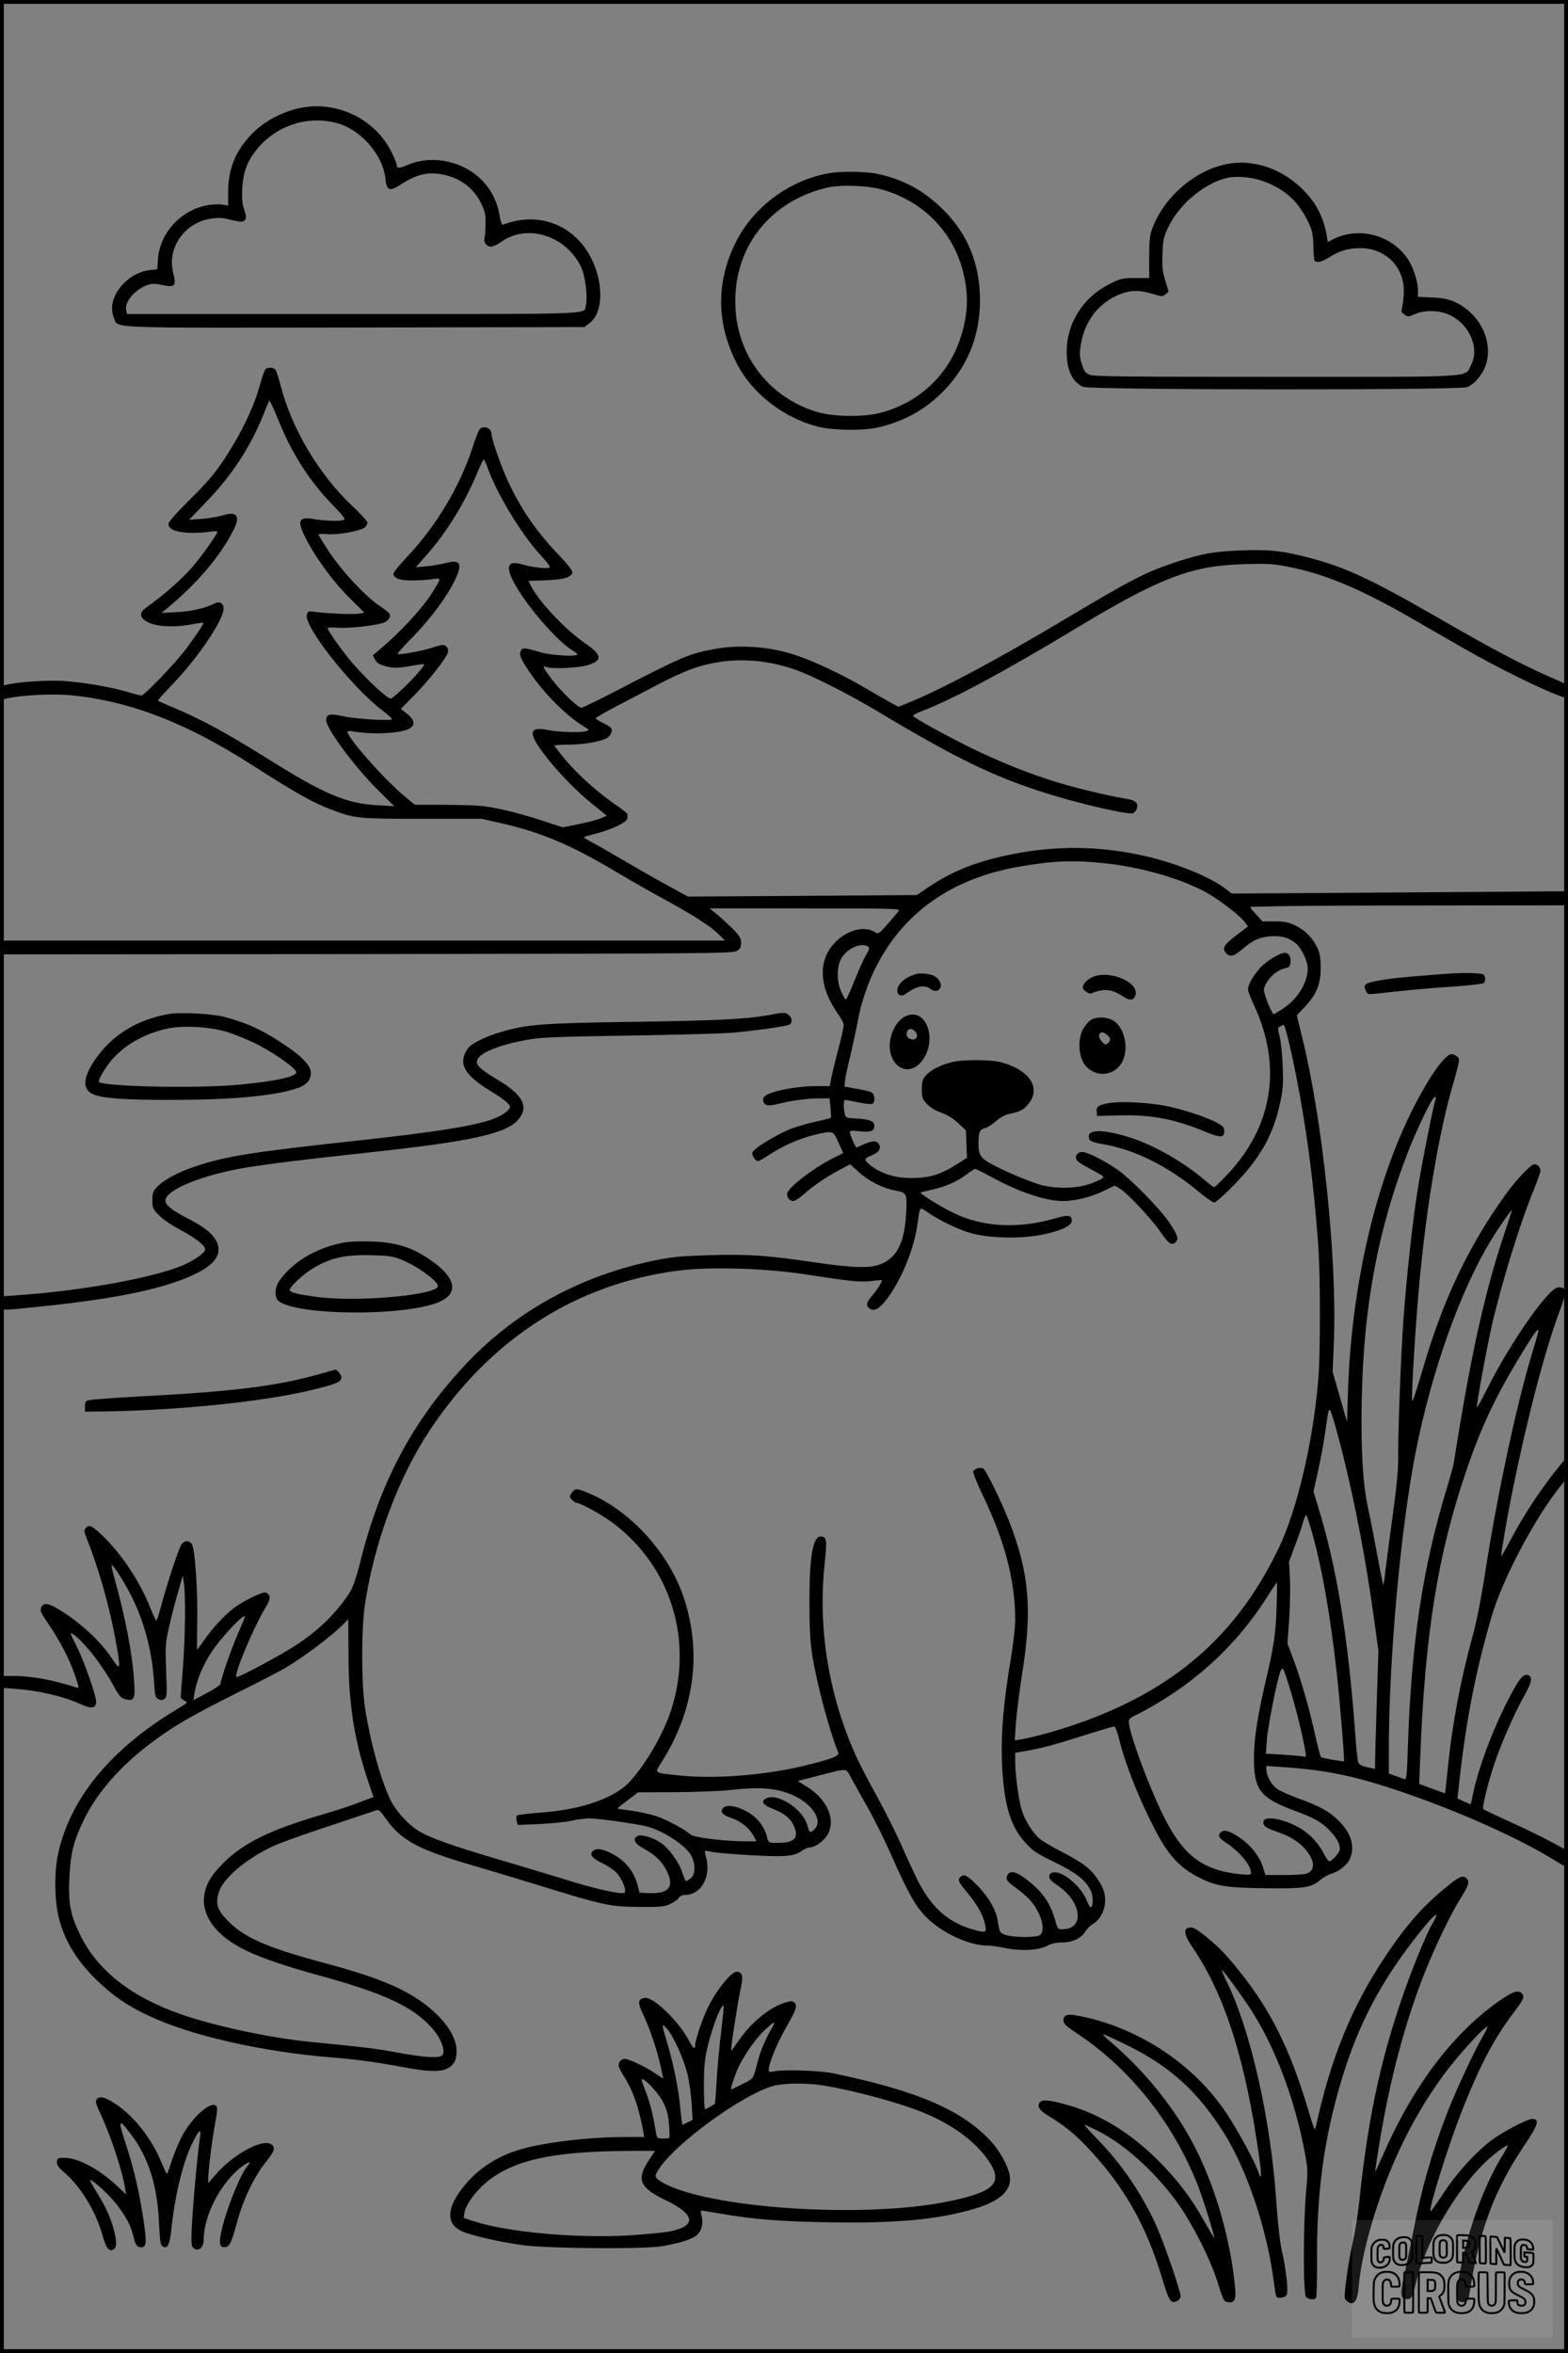
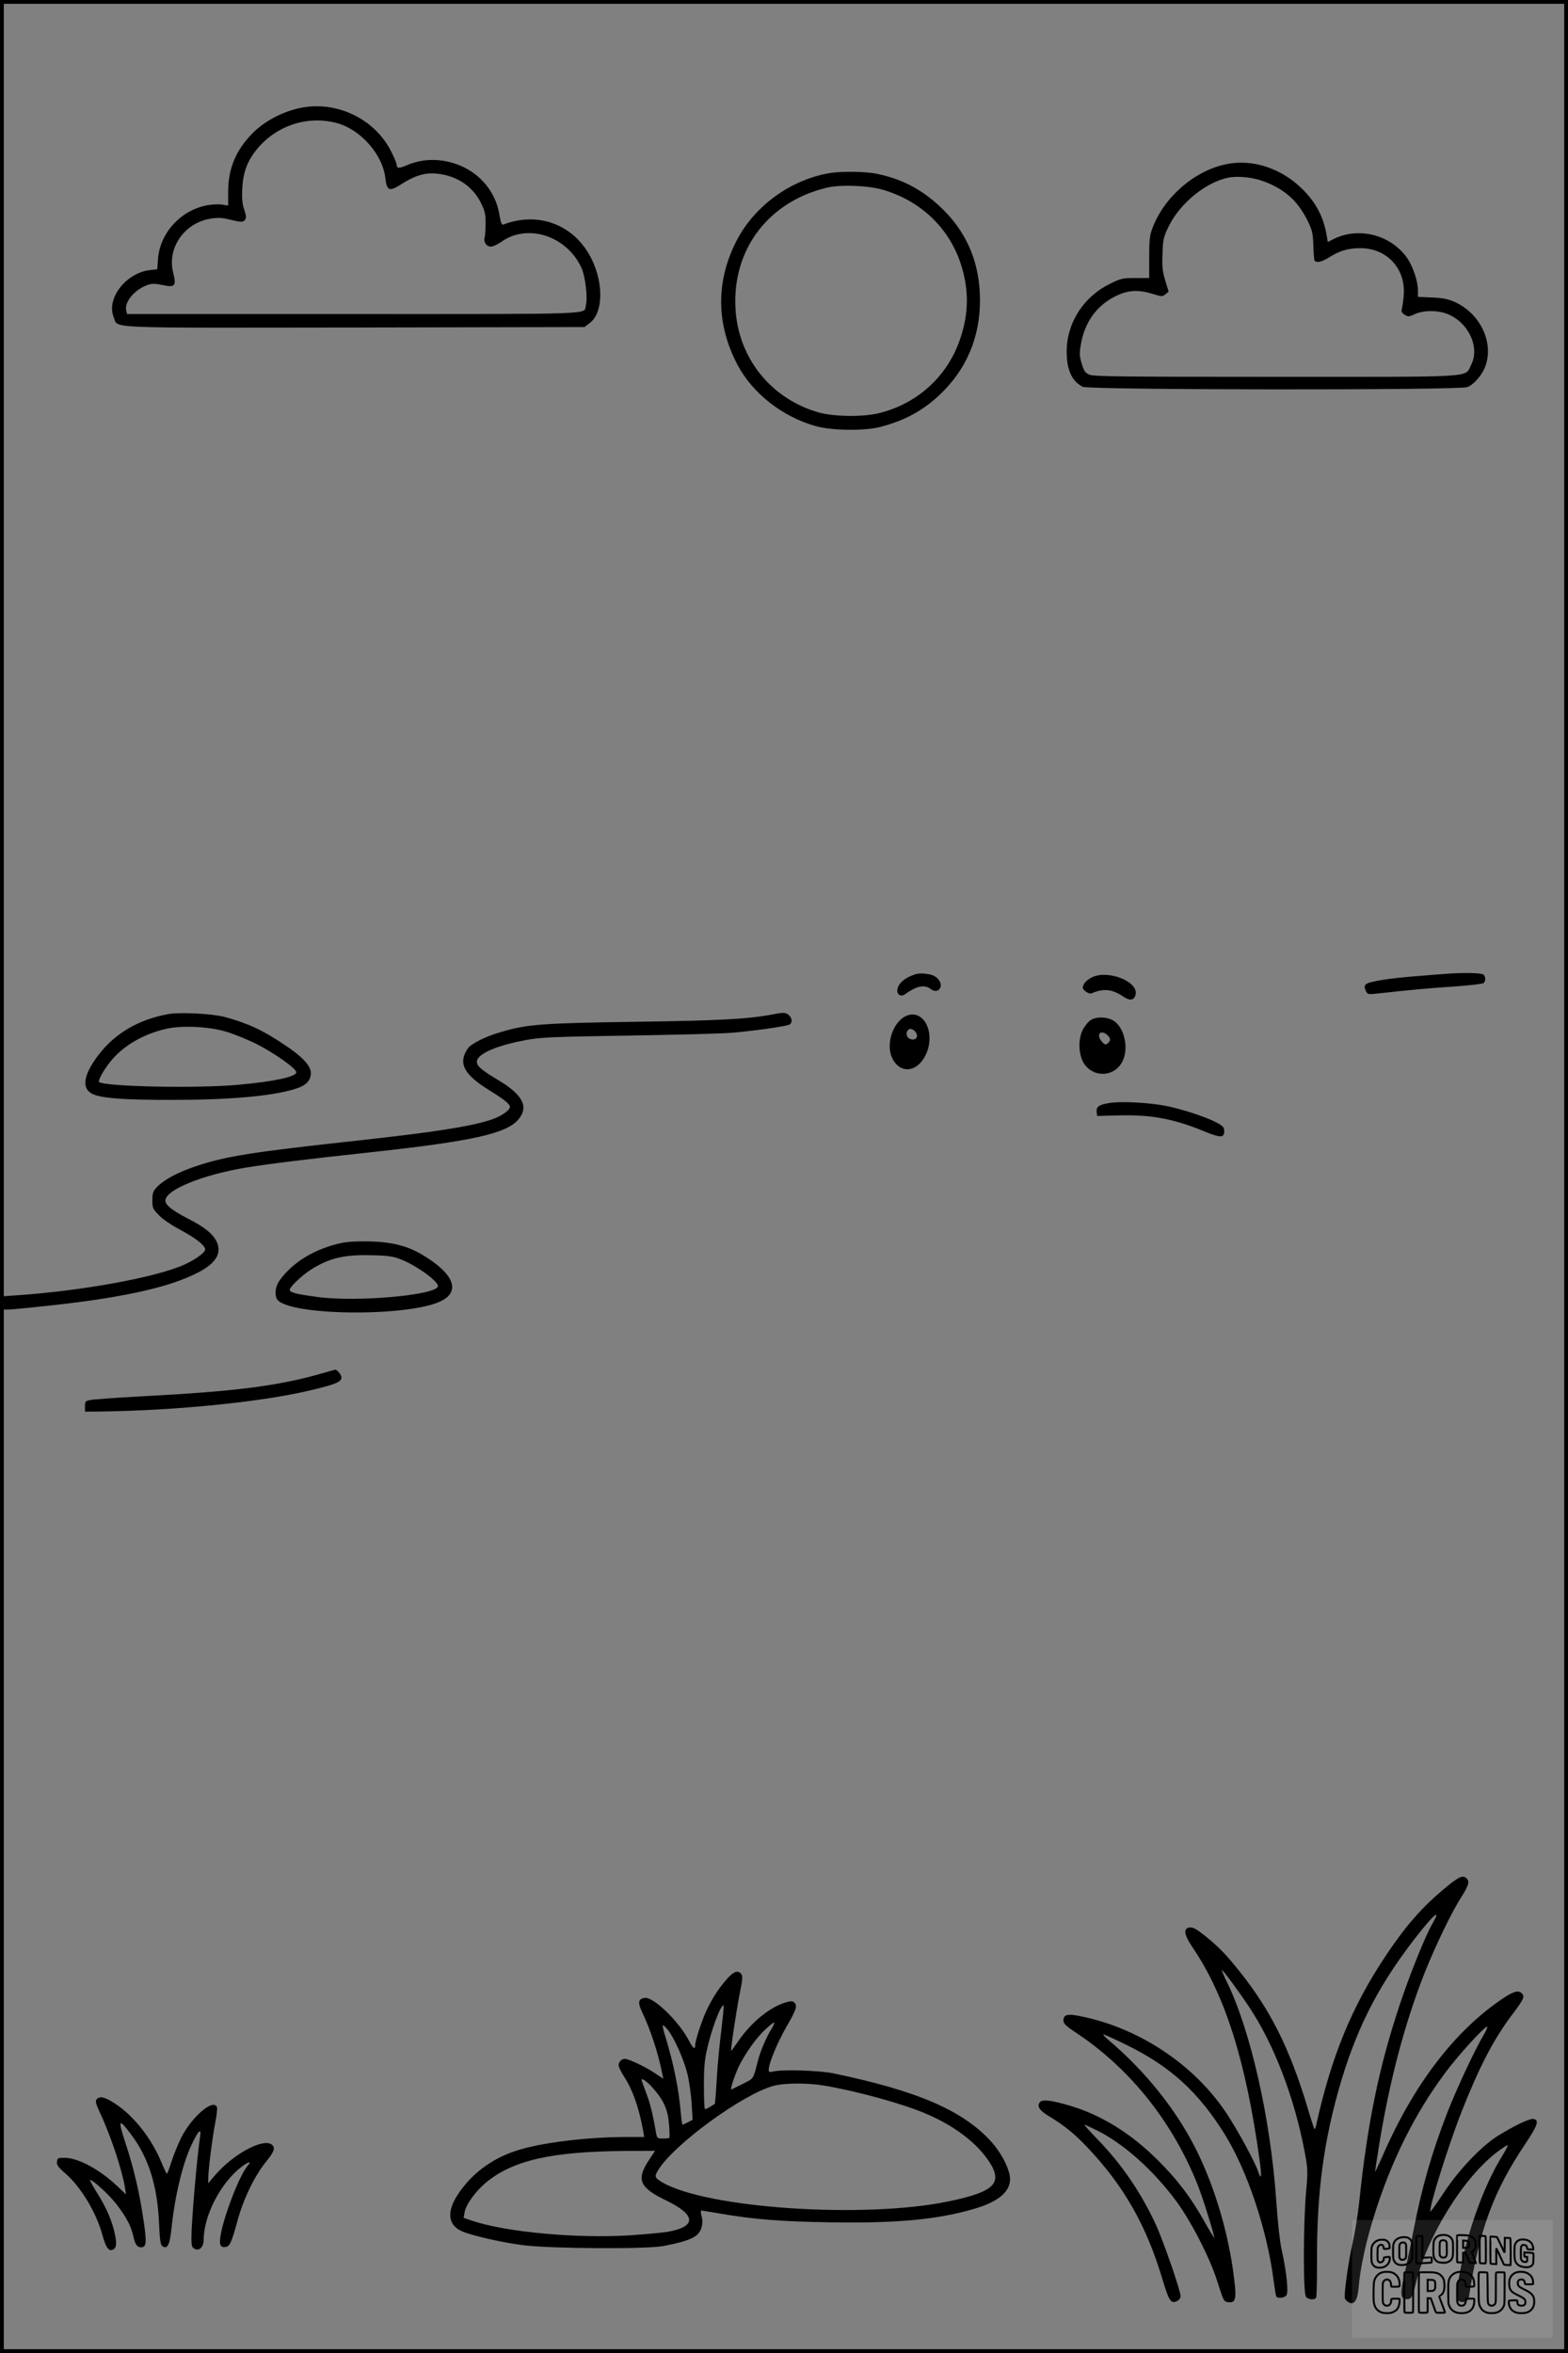
<svg xmlns="http://www.w3.org/2000/svg" version="1.0" width="1024pt" height="1536pt" viewBox="0 0 1024 1536" preserveAspectRatio="xMidYMid meet">
  <rect x="0" y="0" width="1024" height="1536" fill="#808080" stroke="none" />
  <g transform="translate(0.00 0.00) scale(1)">
    <g transform="translate(0,1536) scale(0.1,-0.1)" fill="#000000" stroke="none">
      <path d="M1955 14654 c-114 -25 -227 -85 -304 -162 -111 -112 -161 -232 -161 -385 l0 -89 -37 6 c-21 4 -63 2 -94 -3 -174 -29 -314 -179 -327 -350 l-5 -69 -48 -5 c-158 -19 -287 -187 -236 -309 31 -74 -94 -68 1575 -66 l1499 3 36 28 c85 65 90 254 11 415 -109 223 -345 315 -577 226 -10 -4 -17 12 -25 62 -31 187 -176 325 -371 355 -83 12 -163 2 -240 -32 -45 -20 -61 -18 -61 7 0 8 -16 47 -36 86 -108 215 -362 334 -599 282z m240 -96 c158 -40 306 -207 322 -364 9 -80 27 -87 106 -35 84 54 153 75 225 68 133 -12 238 -81 293 -192 26 -54 31 -74 30 -135 0 -40 -3 -81 -6 -91 -9 -28 12 -59 40 -59 14 0 44 14 67 30 172 125 431 40 526 -170 25 -57 41 -192 28 -243 -15 -61 104 -57 -1517 -57 l-1479 0 -6 24 c-13 55 58 139 143 167 27 9 49 8 96 -2 80 -17 90 -5 68 80 -41 160 71 324 240 353 49 8 78 7 115 -2 92 -22 100 -22 113 -6 11 13 10 24 -4 67 -13 38 -16 73 -13 138 6 107 32 178 95 256 126 154 327 222 518 173z" />
      <path d="M8012 14289 c-207 -40 -408 -213 -485 -416 -19 -49 -22 -78 -22 -193 l0 -135 -91 0 c-84 0 -95 -3 -166 -38 -173 -85 -282 -256 -282 -442 0 -119 34 -194 105 -230 40 -21 2462 -23 2512 -2 50 22 104 88 123 153 44 153 -45 329 -204 402 -45 20 -77 27 -149 30 l-93 4 0 43 c0 62 -35 163 -75 217 -109 148 -316 198 -477 117 l-37 -19 -6 38 c-21 125 -70 219 -159 307 -137 136 -324 198 -494 164z m244 -114 c135 -51 218 -126 282 -253 32 -65 36 -83 39 -163 1 -50 5 -95 8 -100 11 -17 48 -9 95 21 68 43 124 60 204 60 174 0 298 -135 283 -309 -3 -36 -9 -76 -12 -88 -5 -16 -1 -25 18 -37 22 -15 27 -15 68 4 54 24 138 26 201 4 142 -48 226 -218 166 -334 -45 -87 62 -80 -1276 -80 -1002 0 -1188 2 -1217 14 -29 13 -36 23 -51 73 -15 50 -15 68 -5 126 24 142 102 251 223 312 84 42 151 46 247 16 58 -18 63 -18 82 -2 l21 17 -22 72 c-18 60 -22 91 -18 176 3 95 6 108 42 182 73 147 240 284 386 314 65 13 162 3 236 -25z" />
      <path d="M5418 14230 c-255 -43 -490 -214 -607 -440 -137 -265 -135 -544 5 -811 98 -186 293 -339 509 -400 107 -31 324 -33 428 -5 158 42 275 106 384 209 175 166 263 374 263 619 -1 232 -78 426 -235 584 -128 128 -263 203 -436 239 -74 16 -232 18 -311 5z m352 -110 c241 -72 422 -243 501 -472 59 -174 58 -337 -5 -513 -84 -236 -276 -409 -521 -471 -106 -27 -296 -25 -400 4 -312 90 -526 357 -542 682 -20 386 219 697 602 786 89 20 270 13 365 -16z" />
-       <path d="M1732 12948 c-5 -7 -20 -49 -32 -93 -43 -156 -122 -320 -237 -495 -59 -89 -108 -147 -219 -257 -89 -88 -144 -150 -144 -163 0 -33 44 -53 128 -58 43 -2 103 1 135 6 31 5 57 6 57 1 0 -15 -100 -156 -164 -231 -65 -75 -196 -191 -289 -255 -54 -37 -59 -62 -22 -92 52 -40 171 -51 305 -27 41 8 76 12 78 11 5 -5 -45 -79 -112 -170 -70 -93 -273 -305 -292 -305 -8 0 -53 11 -101 26 -113 32 -280 60 -413 69 -106 6 -303 -7 -372 -26 -37 -9 -38 -11 -38 -55 0 -39 3 -45 18 -40 89 27 315 40 452 27 382 -39 744 -179 1170 -451 300 -192 402 -249 529 -297 149 -56 166 -58 586 -58 l390 0 125 -28 c262 -59 463 -144 760 -322 80 -48 224 -130 320 -182 193 -106 297 -174 350 -228 l34 -35 -2367 0 -2367 0 0 -45 0 -45 2393 2 c2271 3 2394 4 2420 21 21 13 27 25 27 53 0 29 -9 44 -57 93 -32 31 -78 74 -103 94 l-45 37 624 0 c592 0 623 -1 610 -17 -8 -10 -40 -48 -72 -85 -55 -63 -61 -66 -81 -54 -105 66 -284 -30 -330 -178 -33 -105 -2 -231 89 -358 19 -26 35 -58 35 -70 0 -12 -15 -81 -34 -152 -19 -72 -40 -157 -46 -188 l-11 -58 -92 0 c-148 -1 -328 -41 -341 -76 -8 -20 3 -42 23 -49 10 -3 44 1 77 10 83 21 188 35 265 35 l66 0 7 -62 c3 -34 4 -63 2 -65 -2 -2 -50 -15 -108 -27 -57 -13 -133 -36 -168 -51 -91 -38 -228 -124 -236 -147 -6 -19 19 -58 37 -58 5 0 41 21 81 47 88 57 200 105 295 127 114 26 114 26 149 -53 l31 -68 -56 -28 c-135 -66 -311 -201 -311 -239 0 -27 18 -46 42 -46 9 0 40 20 67 44 63 56 148 114 235 160 l68 36 54 -49 c66 -61 158 -107 242 -123 75 -14 77 -18 69 -157 -10 -177 -57 -274 -154 -318 -73 -34 -179 -32 -439 6 -311 46 -429 54 -677 48 -178 -5 -247 -11 -347 -30 -492 -96 -922 -328 -1250 -674 -346 -365 -560 -761 -692 -1278 -47 -185 -57 -207 -136 -306 -76 -96 -165 -176 -282 -254 -101 -67 -388 -221 -396 -212 -17 17 111 322 189 451 37 61 37 86 2 100 -19 7 -140 -51 -205 -99 -61 -45 -148 -139 -200 -216 -23 -32 -42 -59 -43 -59 -1 0 0 73 1 162 5 207 -14 495 -34 526 -18 28 -48 28 -69 0 -18 -27 -91 -247 -131 -396 -15 -56 -30 -102 -33 -102 -3 0 -21 38 -39 83 -66 169 -185 349 -310 470 -73 70 -91 78 -113 51 -10 -13 -10 -21 0 -47 84 -210 154 -454 196 -684 35 -190 32 -206 -22 -122 -75 114 -209 239 -349 323 -69 42 -100 46 -115 13 -9 -20 -3 -34 44 -103 75 -109 140 -233 176 -338 27 -77 29 -88 14 -83 -156 51 -299 77 -420 77 l-83 0 0 -39 0 -38 95 -7 c154 -11 318 -48 428 -99 72 -32 98 -30 105 8 6 29 -75 264 -127 368 -47 93 -48 96 -21 77 75 -54 187 -197 267 -344 32 -58 44 -71 71 -78 58 -15 66 0 58 117 -11 177 -57 418 -130 678 -14 48 -20 85 -15 81 19 -11 102 -147 140 -229 77 -165 122 -339 135 -533 6 -95 9 -105 30 -114 18 -8 27 -8 40 3 14 12 15 32 9 184 -6 161 -5 176 19 284 14 63 35 144 45 180 11 36 25 86 32 111 l13 45 7 -50 c12 -84 9 -350 -6 -545 -8 -102 -15 -191 -15 -198 0 -7 11 -18 25 -24 24 -11 23 -12 -53 -58 -433 -260 -699 -587 -774 -949 -26 -125 -21 -318 11 -429 43 -150 121 -271 252 -397 102 -97 194 -160 331 -224 273 -129 736 -234 1188 -271 163 -13 289 -30 473 -64 156 -29 232 -32 282 -12 46 20 67 56 67 116 0 144 -176 324 -420 430 -123 53 -233 89 -477 155 -337 91 -488 157 -591 260 -73 72 -88 115 -67 188 27 92 173 219 353 304 41 20 208 80 370 133 162 54 302 101 311 104 11 5 26 -9 54 -49 100 -146 213 -208 565 -310 107 -31 312 -93 455 -137 405 -125 450 -135 640 -136 143 -1 165 1 203 20 24 11 49 29 55 39 7 11 23 19 40 19 107 0 174 122 137 249 -5 19 -8 36 -6 38 1 2 25 -1 52 -7 27 -5 143 -15 257 -21 223 -12 274 -7 328 32 15 10 35 19 46 19 38 1 98 45 121 90 50 98 -8 225 -139 307 l-60 37 133 34 c203 52 180 54 220 -20 19 -34 66 -120 106 -189 39 -70 103 -198 142 -285 149 -337 194 -407 323 -498 97 -68 225 -116 312 -116 21 0 74 -7 117 -16 107 -22 219 -16 276 14 29 15 60 22 98 22 67 0 125 27 151 70 10 17 32 40 50 50 63 37 95 127 74 207 -16 59 -68 132 -126 175 -27 21 -98 63 -157 93 -59 30 -121 67 -139 82 -41 35 -92 114 -114 178 -20 60 -45 235 -45 321 l0 62 68 12 c98 16 195 42 392 105 96 30 180 55 186 55 7 0 20 -33 30 -72 41 -169 121 -374 230 -588 91 -180 167 -263 302 -330 104 -52 173 -63 417 -66 258 -4 311 4 363 51 21 18 54 37 75 43 52 15 106 58 123 98 34 80 8 168 -72 247 -61 61 -122 95 -254 143 -58 21 -122 49 -143 62 -40 24 -76 86 -77 131 l0 23 103 -7 c285 -19 469 -57 761 -155 383 -129 784 -308 1022 -456 39 -24 74 -44 77 -44 4 0 7 24 7 54 l0 53 -112 61 c-62 33 -185 93 -273 132 -88 40 -164 76 -168 80 -12 10 44 224 91 350 54 143 122 294 177 391 50 90 56 124 24 134 -35 11 -64 -29 -154 -209 -87 -176 -170 -403 -203 -555 l-17 -80 -44 19 -43 20 7 62 c44 420 108 754 214 1119 72 249 287 656 457 864 44 55 45 57 42 122 l-3 66 -77 -96 c-103 -129 -213 -297 -288 -440 -34 -65 -64 -117 -66 -115 -4 5 41 269 77 443 92 452 205 887 298 1139 28 75 48 143 45 151 -8 20 -40 28 -63 16 -81 -44 -309 -378 -452 -663 -33 -66 -62 -118 -64 -116 -6 5 62 378 96 528 64 281 185 673 275 892 24 59 44 115 44 126 0 22 -19 42 -40 42 -21 0 -116 -99 -182 -190 -252 -350 -418 -700 -555 -1177 -32 -109 -59 -189 -61 -179 -5 23 13 352 34 611 44 575 136 1137 241 1484 18 63 33 123 31 135 -2 12 -14 25 -31 30 -24 9 -31 6 -63 -25 -55 -53 -149 -206 -229 -372 -236 -489 -381 -1142 -402 -1806 l-6 -193 -47 163 -47 164 8 195 c22 535 -73 1449 -207 1988 l-35 144 51 54 c77 81 105 149 105 254 0 65 -5 96 -21 131 -31 66 -78 114 -142 146 -48 23 -70 28 -137 28 l-80 0 -44 48 c-24 26 -40 47 -35 47 5 0 83 2 174 4 91 3 555 5 1033 5 l867 1 0 46 0 46 -1098 -8 -1098 -7 -46 35 c-97 74 -311 161 -513 208 -298 69 -591 73 -892 10 -220 -45 -377 -108 -532 -213 l-74 -50 -747 -5 -747 -5 -132 72 c-72 39 -203 114 -291 166 -88 52 -183 106 -211 120 -28 15 -49 28 -47 30 1 2 32 11 68 20 113 29 209 74 216 100 3 13 3 28 0 33 -3 6 -48 40 -100 76 -115 82 -237 194 -316 291 -33 41 -60 76 -60 78 0 3 45 6 101 6 93 1 198 19 241 42 23 12 39 44 32 62 -3 8 -27 24 -55 37 -27 13 -49 27 -49 31 0 4 66 42 148 85 81 42 202 106 270 141 67 36 158 77 201 93 214 78 438 79 669 4 111 -37 351 -157 547 -274 522 -313 766 -431 1110 -539 212 -66 487 -131 558 -131 9 0 22 11 28 24 18 38 -2 62 -58 70 -78 12 -270 55 -400 92 -169 47 -365 121 -562 213 -168 79 -433 223 -438 238 -2 4 25 19 60 32 197 75 531 254 982 526 569 344 772 422 1115 432 153 5 190 3 289 -16 242 -47 470 -142 816 -341 99 -57 245 -142 325 -187 229 -133 555 -292 668 -327 22 -7 23 -6 20 38 l-3 47 -131 58 c-176 78 -351 170 -710 377 -446 256 -606 330 -844 393 -172 45 -260 55 -444 48 -180 -7 -257 -21 -428 -77 -200 -67 -280 -108 -728 -375 -435 -260 -824 -467 -1024 -545 l-59 -24 -46 25 c-25 14 -107 60 -181 104 -150 87 -332 172 -449 210 -161 53 -352 68 -514 40 -176 -31 -210 -45 -709 -304 -87 -44 -164 -81 -171 -81 -22 0 -130 103 -191 183 -59 78 -67 93 -39 83 34 -14 203 -7 264 10 104 29 104 67 -3 140 -133 90 -306 273 -361 380 l-16 32 112 4 c118 4 169 19 175 51 2 11 -29 51 -85 110 -147 153 -246 295 -334 482 -46 99 -109 279 -109 313 0 38 -55 58 -78 29 -6 -7 -27 -60 -46 -119 -84 -257 -239 -515 -432 -718 -46 -49 -84 -96 -84 -104 0 -31 41 -46 125 -45 44 0 101 4 128 8 35 6 47 5 47 -5 0 -7 -28 -54 -61 -104 -61 -91 -199 -240 -314 -337 l-60 -51 15 -29 c12 -22 28 -31 73 -43 51 -13 68 -12 150 1 50 9 94 15 96 13 14 -12 -193 -224 -219 -224 -21 0 -149 118 -237 219 -70 79 -173 223 -173 241 0 4 31 5 68 2 68 -4 213 10 284 29 39 10 62 37 53 61 -3 7 -33 31 -66 53 -92 61 -245 225 -327 349 -40 60 -72 112 -72 117 0 4 26 5 58 2 69 -6 218 21 245 44 9 9 17 23 17 31 0 9 -43 56 -96 106 -218 204 -396 502 -470 784 -13 52 -29 101 -35 109 -14 16 -53 17 -67 1z m147 -468 c83 -164 177 -297 298 -421 66 -68 81 -88 68 -93 -26 -10 -122 -7 -192 5 -103 18 -115 -7 -59 -120 67 -131 176 -282 283 -388 l102 -102 -36 -7 c-34 -6 -204 1 -290 12 -39 6 -43 4 -49 -20 -19 -76 289 -467 490 -621 36 -27 65 -54 66 -59 0 -14 -238 0 -322 19 -83 19 -108 13 -108 -26 0 -54 185 -304 334 -452 l111 -110 -105 6 c-209 11 -349 70 -733 311 -254 159 -424 251 -602 326 -55 23 -102 44 -104 46 -2 2 40 49 94 105 171 179 335 422 335 497 0 36 -27 50 -62 31 -53 -28 -149 -50 -243 -55 l-100 -5 40 33 c197 164 345 340 431 510 45 88 20 123 -66 95 -29 -9 -91 -20 -139 -24 l-86 -6 118 123 c167 174 287 360 372 575 15 39 30 74 33 79 2 5 24 -38 47 -95 23 -57 56 -133 74 -169z m1305 -172 c60 -170 220 -435 345 -570 44 -48 67 -79 60 -83 -15 -10 -117 2 -177 20 -95 29 -113 -8 -56 -117 77 -146 283 -385 384 -445 17 -9 30 -21 30 -25 0 -16 -165 -7 -235 13 -116 33 -122 33 -134 10 -14 -25 3 -62 77 -166 92 -130 236 -270 340 -330 28 -17 30 -21 15 -27 -31 -12 -185 -8 -253 6 -123 26 -133 -15 -34 -147 89 -119 219 -254 328 -340 l89 -72 -40 -17 c-21 -9 -86 -26 -144 -38 l-105 -21 -135 45 c-75 25 -194 58 -265 73 -116 24 -152 27 -347 29 l-218 1 -62 51 c-130 106 -377 384 -377 424 0 6 12 8 29 5 124 -25 325 -15 379 19 35 22 28 56 -19 94 l-41 33 90 91 c90 91 205 237 217 276 8 24 -10 50 -35 50 -9 0 -42 -9 -74 -20 -57 -19 -212 -47 -220 -39 -3 2 46 57 108 120 114 117 221 263 270 369 47 101 32 129 -60 105 -33 -8 -90 -18 -128 -22 l-70 -6 75 86 c129 146 246 338 330 540 17 42 35 77 38 77 4 0 15 -24 25 -52z m4029 -2583 c236 -25 486 -96 656 -186 86 -46 230 -156 260 -198 l21 -29 -74 -56 c-82 -61 -97 -87 -70 -117 26 -29 51 -23 107 25 71 60 111 78 183 84 71 5 121 -8 166 -46 38 -32 78 -115 78 -163 0 -97 -66 -202 -168 -268 -27 -17 -51 -31 -54 -31 -13 0 -69 143 -64 164 15 59 79 123 137 135 29 6 34 11 37 40 4 36 -12 61 -37 61 -33 0 -125 -56 -163 -100 -45 -50 -78 -109 -78 -138 0 -11 18 -57 39 -103 188 -402 123 -799 -183 -1116 -38 -40 -73 -73 -77 -73 -4 0 -31 21 -61 46 -138 118 -334 230 -487 278 -168 53 -271 56 -271 7 0 -28 18 -37 93 -50 210 -36 425 -143 631 -315 43 -36 87 -66 96 -66 9 0 69 53 132 118 173 179 255 327 300 542 17 78 19 119 15 230 -3 74 -12 161 -20 193 -14 54 -13 58 4 67 10 6 20 10 22 10 9 0 46 -152 81 -330 70 -351 118 -722 146 -1125 13 -193 13 -683 0 -850 -33 -412 -138 -858 -260 -1113 -275 -571 -688 -929 -1325 -1148 -124 -43 -274 -84 -359 -99 l-39 -6 7 108 c4 59 23 212 43 338 65 413 44 648 -87 985 -49 124 -146 324 -166 341 -17 14 -60 4 -68 -16 -3 -9 25 -79 63 -158 143 -296 211 -555 211 -813 0 -44 -13 -159 -29 -255 -47 -276 -64 -480 -58 -659 10 -282 53 -431 155 -541 47 -52 75 -70 191 -126 144 -71 202 -117 235 -186 17 -37 16 -107 -2 -107 -4 0 -16 21 -26 47 -24 58 -85 125 -143 159 -51 31 -97 29 -101 -3 -2 -17 10 -30 56 -62 156 -105 177 -281 35 -285 -35 -1 -36 0 -52 59 -34 118 -87 192 -195 272 -63 47 -99 54 -116 24 -15 -28 -6 -41 56 -86 31 -22 72 -57 91 -79 70 -77 105 -196 66 -227 -21 -18 -173 -18 -226 0 -38 13 -39 15 -52 96 -11 67 -55 144 -122 216 -69 73 -95 88 -118 69 -24 -20 -18 -34 47 -111 64 -77 102 -147 113 -211 9 -45 0 -47 -86 -22 -162 48 -272 148 -361 329 -19 39 -63 133 -97 210 -33 77 -106 223 -162 325 -123 225 -159 302 -211 445 -124 343 -170 711 -134 1063 18 173 16 192 -25 192 -51 0 -74 -134 -73 -440 0 -155 5 -247 18 -330 27 -180 114 -505 171 -642 8 -21 -53 -44 -230 -86 -255 -61 -579 -86 -807 -62 -170 17 -164 14 -122 80 216 337 269 710 153 1070 -95 295 -346 574 -618 690 -85 36 -96 37 -117 5 -16 -24 -16 -27 1 -45 10 -11 24 -20 31 -20 23 0 163 -77 233 -129 383 -284 534 -773 381 -1233 -51 -151 -159 -338 -265 -456 -97 -108 -315 -185 -580 -204 -82 -6 -154 -15 -159 -19 -5 -4 -5 -20 -2 -35 l7 -27 142 6 c78 4 171 13 207 21 36 9 88 15 117 16 56 0 294 -33 371 -51 113 -28 264 -127 298 -196 27 -56 25 -120 -5 -144 -13 -10 -26 -19 -30 -19 -4 0 -15 24 -24 53 -22 69 -86 159 -141 197 -55 37 -130 59 -154 44 -33 -21 -19 -47 43 -82 78 -43 120 -85 151 -149 49 -99 11 -146 -115 -141 l-65 3 -11 45 c-25 96 -83 167 -175 213 -61 31 -102 34 -121 11 -20 -24 -2 -44 75 -82 38 -19 78 -49 92 -68 33 -43 56 -106 43 -119 -15 -15 -204 27 -401 90 -95 29 -289 88 -430 129 -293 86 -451 143 -519 187 -66 42 -142 126 -177 195 -63 126 -134 382 -168 604 -25 161 -25 510 -1 675 61 407 217 827 424 1139 396 597 957 957 1625 1042 208 26 560 16 828 -25 309 -47 358 -52 433 -43 37 5 67 7 67 5 0 -13 -37 -70 -66 -103 -37 -41 -41 -66 -13 -83 30 -19 64 1 112 65 94 126 174 320 197 478 20 133 12 124 73 83 83 -56 203 -113 286 -135 119 -31 318 -35 450 -9 121 24 195 56 199 87 6 42 -19 47 -110 20 -243 -70 -478 -56 -669 40 -81 40 -214 123 -207 129 2 2 35 10 73 19 87 18 166 53 228 100 26 20 51 36 55 36 5 0 53 -25 108 -54 175 -96 353 -156 463 -156 84 0 187 26 269 66 l72 35 34 -20 c51 -32 215 -207 269 -289 48 -71 70 -85 95 -60 21 21 13 44 -40 125 -62 93 -258 292 -345 351 -88 60 -193 112 -225 112 -32 0 -51 -26 -37 -52 5 -10 38 -32 72 -49 34 -18 72 -39 85 -47 22 -14 22 -15 4 -28 -10 -7 -47 -23 -83 -35 -80 -27 -214 -30 -307 -5 -72 19 -239 89 -324 136 -74 40 -88 61 -88 130 0 79 8 98 40 105 16 3 49 24 74 46 29 25 60 42 88 48 66 13 92 26 121 61 90 106 13 225 -176 276 -68 18 -256 18 -324 0 -76 -20 -139 -53 -168 -88 -21 -24 -25 -40 -25 -89 0 -53 3 -63 33 -95 20 -22 54 -43 93 -57 40 -14 79 -38 112 -69 l50 -47 3 -89 4 -90 -55 -35 c-119 -76 -188 -97 -314 -97 -107 0 -207 34 -273 93 -32 28 -29 35 21 56 48 21 61 42 46 72 -13 24 -43 24 -99 -1 -24 -11 -45 -20 -48 -20 -6 0 -43 83 -43 99 0 11 13 12 65 6 70 -7 95 2 95 35 0 31 -29 43 -110 48 -77 4 -78 5 -84 34 -9 44 -7 88 3 88 5 0 43 -7 86 -16 42 -9 83 -13 91 -10 21 8 18 63 -5 76 -11 5 -55 16 -98 23 l-78 14 3 34 c1 19 16 90 33 159 17 69 39 173 50 232 21 121 71 266 131 378 182 342 491 555 914 631 228 40 358 46 567 24z m-1544 -544 c12 -7 9 -18 -15 -58 -15 -26 -49 -102 -75 -168 -26 -66 -51 -120 -55 -120 -5 0 -19 25 -32 55 -31 75 -27 171 8 223 42 61 126 95 169 68z m3706 -998 c-14 -35 -94 -442 -119 -603 -33 -214 -71 -561 -90 -825 -17 -231 -37 -750 -35 -915 1 -72 -10 -185 -34 -360 -19 -140 -41 -303 -48 -363 -6 -59 -14 -106 -15 -104 -2 2 -20 89 -39 193 -19 104 -46 242 -60 306 -36 169 -48 375 -42 713 12 608 106 1111 302 1615 61 157 160 360 176 360 7 0 8 -7 4 -17z m448 -880 c-131 -394 -218 -790 -329 -1493 -3 -19 -23 -91 -44 -160 -160 -527 -234 -1017 -256 -1701 -6 -186 -9 -209 -23 -203 -9 3 -35 13 -58 21 l-43 15 0 156 c0 594 77 1445 176 1947 102 519 291 1051 490 1377 47 78 131 198 137 198 2 0 -21 -71 -50 -157z m222 -640 c-2 -10 -19 -71 -39 -136 -102 -334 -228 -926 -306 -1426 -25 -165 -55 -318 -80 -410 -81 -293 -137 -590 -165 -876 -9 -87 -17 -160 -18 -161 -1 -1 -40 13 -85 30 l-84 31 7 170 c30 804 115 1333 302 1878 103 302 203 510 397 820 58 94 79 116 71 80z m-1275 -798 c82 -330 152 -701 200 -1050 l32 -230 -11 -341 c-6 -187 -11 -361 -11 -386 l0 -45 -52 11 c-35 8 -53 18 -58 32 -4 10 -13 91 -19 179 -46 635 -121 1095 -243 1489 l-30 99 31 141 c17 77 38 191 46 251 24 172 24 171 51 85 13 -41 42 -147 64 -235z m-196 -529 c62 -226 115 -529 155 -891 21 -183 53 -577 48 -582 -5 -4 -142 20 -150 27 -4 4 -23 74 -41 156 -38 171 -92 357 -143 492 l-35 94 11 155 c6 86 8 205 5 267 l-6 111 39 105 c22 58 46 126 53 153 7 26 16 47 20 47 4 0 23 -60 44 -134z m-237 -468 c-6 -174 -18 -258 -73 -489 -52 -225 -75 -372 -75 -494 -1 -208 41 -262 266 -345 134 -50 179 -76 233 -134 44 -47 62 -82 62 -117 0 -21 -51 -79 -69 -79 -6 0 -22 23 -36 50 -33 65 -83 120 -144 159 -95 61 -234 92 -248 55 -11 -28 10 -46 80 -69 89 -30 148 -66 191 -116 64 -76 68 -137 10 -159 -14 -6 -80 -10 -148 -10 l-122 0 -17 53 c-23 73 -81 145 -157 195 -66 43 -97 51 -118 30 -20 -20 -14 -34 29 -63 93 -61 169 -151 169 -200 0 -14 -9 -16 -67 -10 -259 26 -386 128 -523 418 -86 183 -191 466 -205 554 -6 41 -6 42 37 64 362 182 653 443 861 771 34 54 64 98 66 98 2 0 1 -73 -2 -162z m-6737 -62 c0 -2 -22 -55 -49 -117 -46 -108 -111 -295 -111 -322 0 -6 -40 -33 -89 -59 l-88 -47 8 51 c12 76 55 180 110 263 63 97 219 262 219 231z m676 -248 c0 -320 37 -556 130 -831 l33 -98 -27 -10 c-124 -48 -178 -66 -327 -110 -322 -95 -498 -182 -625 -309 -87 -87 -122 -151 -128 -233 -6 -79 36 -166 116 -237 106 -96 284 -169 656 -271 411 -113 597 -201 720 -341 56 -64 87 -147 65 -174 -18 -22 -123 -15 -309 20 -123 23 -209 33 -555 67 -256 25 -618 102 -840 179 -325 112 -546 285 -659 515 -66 133 -80 206 -73 373 7 160 26 240 93 379 85 177 238 353 439 504 145 109 253 172 545 319 151 75 300 152 330 170 123 72 324 224 389 294 14 14 25 26 25 26 1 0 1 -105 2 -232z m6153 -238 c37 -122 79 -293 96 -393 6 -35 5 -37 -17 -33 -13 3 -72 8 -132 12 l-109 6 6 87 c5 81 66 390 88 448 6 16 13 23 19 17 5 -5 27 -70 49 -144z m-3274 -669 c141 -54 225 -171 165 -231 -29 -29 -34 -26 -48 26 -27 99 -182 205 -260 178 -47 -17 -35 -45 31 -70 78 -30 119 -63 141 -112 36 -80 5 -112 -105 -112 -62 0 -62 0 -73 51 -3 15 -20 48 -38 75 -55 82 -210 145 -247 100 -19 -23 -2 -44 48 -61 65 -21 122 -65 149 -114 l23 -41 -83 0 c-125 1 -326 25 -346 43 -41 36 -159 99 -225 121 -40 13 -112 29 -162 36 -49 6 -91 12 -92 14 -2 1 28 26 66 54 l68 52 244 1 c134 1 296 7 359 14 177 21 288 14 385 -24z" />
      <path d="M5980 9001 c-75 -24 -120 -65 -120 -109 0 -27 26 -40 49 -23 75 54 127 66 167 36 27 -20 51 -18 64 6 13 23 -6 61 -39 78 -27 15 -92 21 -121 12z" />
      <path d="M7133 8981 c-25 -12 -48 -31 -55 -47 -11 -23 -10 -28 12 -46 14 -11 30 -16 39 -12 78 33 133 28 206 -21 43 -30 72 -26 81 12 21 84 -177 164 -283 114z" />
      <path d="M5920 8729 c-87 -36 -137 -183 -94 -275 50 -105 161 -97 218 17 70 141 -9 306 -124 258z m68 -126 c4 -25 -22 -37 -49 -23 -21 12 -25 40 -7 58 16 16 52 -7 56 -35z" />
      <path d="M7124 8702 c-17 -11 -41 -41 -54 -66 -31 -64 -26 -166 10 -220 64 -94 199 -86 250 15 42 81 16 213 -52 262 -39 29 -115 33 -154 9z m108 -99 c22 -20 23 -36 2 -54 -14 -11 -20 -10 -40 14 -38 44 -5 80 38 40z" />
      <path d="M7241 8159 c-66 -11 -83 -24 -79 -58 l3 -26 145 4 c210 5 359 -23 559 -106 100 -41 126 -41 126 2 0 26 -7 34 -50 57 -70 38 -244 94 -348 112 -114 20 -288 28 -356 15z" />
      <path d="M9445 9003 c-22 -1 -103 -8 -179 -14 -189 -14 -327 -36 -345 -54 -12 -12 -12 -19 -2 -41 11 -25 15 -26 64 -21 212 24 356 37 512 47 99 7 186 17 193 22 15 13 16 40 0 56 -11 11 -134 14 -243 5z" />
      <path d="M1098 8740 c-191 -35 -345 -124 -452 -263 -110 -143 -118 -236 -22 -266 67 -22 212 -31 487 -31 390 0 661 24 814 71 74 22 105 54 105 106 0 46 -57 107 -174 184 -139 94 -241 141 -391 181 -79 21 -292 32 -367 18z m377 -114 c50 -15 140 -51 200 -81 117 -59 260 -160 260 -185 0 -29 -145 -60 -376 -81 -266 -25 -861 -13 -911 17 -11 7 24 72 72 133 82 103 216 182 370 216 99 22 272 14 385 -19z" />
      <path d="M5050 8739 c-159 -31 -336 -41 -890 -49 -618 -9 -716 -16 -886 -66 -102 -29 -200 -78 -220 -110 -64 -96 -25 -169 146 -274 94 -58 130 -87 130 -106 0 -22 -58 -62 -122 -83 -135 -45 -376 -82 -868 -136 -691 -75 -862 -102 -1058 -167 -123 -41 -214 -90 -262 -142 -20 -22 -25 -38 -25 -81 0 -51 3 -57 44 -99 26 -27 85 -66 143 -97 95 -50 158 -100 158 -125 0 -22 -73 -73 -149 -105 -199 -83 -671 -167 -1088 -195 l-103 -7 0 -43 c0 -53 -18 -52 253 -24 522 53 845 122 1040 223 117 60 157 126 122 201 -24 51 -82 98 -189 152 -100 51 -146 88 -146 116 0 71 241 169 531 217 159 25 363 51 826 101 651 71 871 121 948 212 71 84 29 163 -139 262 -116 69 -143 97 -128 130 21 46 144 95 317 127 98 18 174 21 675 29 311 5 617 13 680 19 176 17 354 43 368 54 18 14 15 41 -6 60 -20 18 -34 19 -102 6z" />
      <path d="M2230 7246 c-171 -37 -314 -122 -401 -240 -28 -38 -37 -84 -23 -121 45 -117 893 -126 1088 -11 112 65 62 176 -131 292 -99 60 -199 86 -343 90 -81 2 -148 -1 -190 -10z m385 -106 c102 -39 245 -142 245 -175 0 -59 -532 -107 -790 -71 -134 18 -172 28 -178 44 -5 16 77 95 140 135 117 74 216 98 393 93 107 -2 141 -7 190 -26z" />
      <path d="M2100 6394 c-283 -81 -562 -117 -1175 -149 -165 -9 -316 -20 -335 -24 -32 -6 -35 -10 -35 -41 l0 -35 110 1 c496 7 1049 63 1366 139 163 39 199 54 199 84 0 16 -30 52 -41 50 -2 0 -42 -12 -89 -25z" />
      <path d="M9478 3068 c-171 -135 -284 -259 -427 -473 -222 -332 -357 -659 -457 -1114 -3 -13 -7 -21 -10 -18 -3 2 -23 64 -44 136 -117 388 -242 638 -444 891 -92 115 -138 162 -225 232 -55 44 -80 58 -100 56 -45 -5 -40 -46 17 -130 212 -311 348 -740 437 -1382 16 -114 13 -144 -7 -85 -21 64 -130 264 -205 379 -209 318 -568 559 -950 637 -93 20 -118 13 -118 -28 0 -19 19 -37 95 -87 346 -232 623 -582 784 -991 32 -81 106 -319 106 -339 0 -4 -30 45 -66 109 -88 157 -178 274 -304 399 -176 175 -370 295 -575 355 -122 36 -177 42 -194 22 -21 -27 -3 -54 62 -93 95 -57 165 -114 244 -197 244 -257 391 -516 497 -874 40 -133 53 -152 91 -135 15 7 25 20 25 33 0 35 -115 368 -163 470 -96 207 -223 393 -376 550 -53 55 -93 99 -88 99 4 0 42 -18 85 -39 171 -86 362 -256 511 -456 98 -132 221 -371 270 -525 41 -130 43 -134 70 -138 43 -7 54 15 47 93 -28 305 -124 645 -258 910 -128 254 -329 505 -563 703 -27 23 -45 42 -39 42 6 0 78 -33 161 -74 280 -139 459 -303 630 -576 150 -241 281 -635 322 -968 6 -46 13 -87 16 -93 10 -15 51 -10 66 7 15 19 1 158 -32 302 -11 51 -25 179 -34 312 -36 531 -166 1112 -323 1433 -21 42 -35 77 -32 77 7 0 109 -138 177 -240 164 -247 296 -591 364 -950 20 -109 21 -123 8 -265 -18 -211 -19 -656 0 -678 15 -19 56 -23 66 -6 4 6 6 110 6 232 -3 451 44 801 159 1186 111 369 258 648 511 966 98 123 139 154 86 62 -47 -80 -149 -332 -217 -537 -135 -405 -211 -776 -264 -1290 -9 -80 -27 -194 -41 -255 -29 -125 -60 -348 -52 -369 3 -8 15 -20 26 -26 36 -19 57 15 64 101 22 259 147 661 302 969 79 158 163 294 263 429 82 111 255 301 274 301 5 0 -5 -24 -22 -52 -57 -96 -176 -350 -238 -508 -102 -265 -166 -486 -222 -775 -17 -88 -43 -210 -56 -272 -31 -136 -29 -167 7 -171 34 -4 43 9 64 98 74 312 317 703 539 867 32 24 61 42 63 39 2 -2 -15 -35 -38 -72 -113 -183 -215 -460 -268 -722 -17 -84 -31 -165 -31 -181 0 -36 22 -55 54 -47 20 5 26 14 31 44 65 423 160 680 361 979 87 130 99 165 57 171 -25 4 -137 -51 -238 -115 -106 -68 -256 -227 -349 -371 -44 -67 -82 -120 -84 -118 -14 14 114 424 203 651 116 294 209 473 332 636 75 99 82 116 61 137 -22 22 -53 13 -124 -34 -314 -211 -582 -561 -785 -1028 -27 -61 -49 -107 -49 -103 0 4 11 79 25 165 69 429 170 811 304 1147 71 175 171 382 231 476 51 80 59 106 38 127 -21 21 -44 13 -100 -30z" />
      <path d="M4753 2448 c-50 -56 -93 -118 -130 -193 -33 -64 -83 -214 -83 -246 0 -32 -14 -22 -43 34 -65 123 -229 282 -285 275 -44 -5 -49 -29 -18 -94 55 -115 105 -268 131 -401 l7 -33 -54 36 c-60 41 -172 94 -197 94 -22 0 -41 -19 -41 -42 0 -10 15 -42 34 -71 58 -90 96 -198 125 -349 l8 -48 -116 0 c-259 0 -566 -38 -721 -90 -162 -53 -294 -153 -381 -287 -74 -113 -63 -199 29 -239 71 -30 262 -73 404 -91 185 -22 791 -26 908 -5 102 19 169 38 207 62 41 24 59 80 45 133 -6 20 -7 37 -2 37 4 0 60 -9 124 -20 221 -38 396 -52 721 -57 432 -7 701 18 940 89 168 49 246 123 229 217 -11 63 -61 154 -119 219 -186 205 -481 333 -1035 448 -89 18 -325 26 -387 12 -28 -6 -33 -5 -33 10 0 42 55 175 115 280 67 116 75 141 50 162 -11 9 -25 8 -65 -5 -100 -33 -217 -131 -297 -247 -26 -38 -47 -67 -48 -65 -5 5 35 269 56 374 19 92 20 114 10 127 -22 26 -46 18 -88 -26z m-42 -339 c-11 -85 -25 -228 -30 -318 -5 -89 -11 -164 -13 -165 -47 -30 -61 -37 -65 -32 -3 2 -6 69 -6 148 -1 103 4 166 17 226 30 140 96 316 112 299 2 -2 -5 -73 -15 -158z m325 3 c-30 -48 -70 -142 -85 -199 -34 -131 -25 -118 -102 -157 -39 -20 -72 -36 -74 -36 -8 0 28 107 52 155 43 85 112 182 170 236 30 28 56 49 59 46 3 -3 -6 -23 -20 -45z m-671 -7 c42 -56 103 -194 125 -286 11 -46 23 -132 27 -190 l6 -107 -31 -16 c-17 -9 -33 -16 -35 -16 -2 0 -7 35 -11 78 -13 155 -48 326 -100 495 -14 42 -21 77 -16 77 4 0 20 -16 35 -35z m-98 -379 c68 -77 95 -138 102 -233 4 -46 5 -86 2 -89 -2 -2 -21 -4 -42 -4 -36 0 -38 2 -45 38 -20 121 -39 195 -65 262 -16 41 -29 79 -29 83 0 15 39 -13 77 -57z m1113 20 c211 -35 518 -119 670 -185 187 -80 331 -191 412 -315 89 -138 29 -195 -266 -256 -551 -115 -1579 -46 -1871 124 -50 30 -53 38 -26 81 101 166 552 495 753 549 69 19 220 20 328 2z m-1142 -487 c-84 -126 -62 -179 108 -261 201 -96 206 -173 14 -207 -36 -6 -147 -16 -247 -23 -345 -21 -800 20 -1022 93 l-63 21 6 36 c8 50 70 136 139 194 176 146 427 203 909 207 l196 1 -40 -61z" />
      <path d="M631 1656 c-10 -11 -5 -30 22 -88 69 -146 146 -378 163 -488 l7 -45 -59 56 c-114 107 -250 181 -339 183 -47 1 -50 -1 -53 -25 -3 -22 8 -36 56 -78 101 -88 200 -252 241 -401 22 -80 40 -106 65 -97 26 10 30 36 17 100 -18 87 -56 176 -117 272 -29 47 -50 85 -46 85 20 0 135 -107 179 -167 62 -83 89 -136 103 -199 13 -56 25 -74 51 -74 35 0 38 29 18 165 -26 184 -64 346 -118 511 -53 160 -47 170 34 62 114 -150 172 -333 183 -572 6 -126 10 -151 24 -160 32 -20 47 11 58 119 21 204 72 419 129 540 45 96 67 119 58 59 -20 -127 -57 -558 -57 -661 0 -53 3 -64 21 -73 30 -17 59 12 59 59 1 159 111 372 247 476 47 36 69 40 41 8 -49 -55 -143 -292 -173 -432 -17 -81 -10 -105 29 -99 27 4 38 30 76 168 38 142 111 293 184 384 58 72 66 95 41 116 -55 45 -252 -61 -370 -199 l-45 -53 0 34 c0 53 28 272 46 363 9 46 14 91 11 99 -23 60 -164 -61 -234 -199 -22 -45 -50 -115 -64 -158 -13 -42 -26 -77 -29 -77 -3 0 -18 31 -34 70 -66 161 -183 310 -308 390 -64 42 -98 49 -117 26z" />
    </g>
  </g>
  <rect x="0.0" y="0.0" width="1024.0" height="1536.0" fill="none" stroke="black" stroke-width="5" />
  <g transform="translate(882.93 1449.20) scale(0.128)" opacity="1.0">
    <rect x="0" y="0" width="1024.0" height="600.0" fill="white" fill-opacity="0.1" />
    <g transform="translate(0,650) scale(0.1,-0.1)" stroke="none">
      <path fill="none" stroke="#000000" stroke-width="100" d="M4491 5720 c-164 -43 -269 -147 -319 -315 -19 -65 -29 -577 -13 -693 25 -190 116 -310 276 -367 63 -23 284 -32 370 -16 122 22 249 110 294 205 51 104 56 150 56 496 0 341 -4 385 -48 478 -46 100 -156 184 -282 217 -83 21 -241 19 -334 -5z m270 -273 c19 -12 43 -40 54 -62 18 -37 20 -64 23 -320 5 -339 -1 -384 -56 -436 -87 -82 -235 -56 -289 51 -22 43 -23 53 -23 335 0 314 7 370 52 412 34 32 66 42 139 42 53 1 73 -4 100 -22z" />
      <path fill="none" stroke="#000000" stroke-width="100" d="M5367 5723 c-4 -3 -7 -311 -7 -683 0 -618 1 -679 17 -691 12 -10 51 -14 152 -14 l136 0 3 248 2 248 67 -3 67 -3 34 -85 c18 -47 58 -152 89 -235 30 -82 63 -158 73 -168 14 -15 40 -19 165 -24 l148 -6 -5 34 c-4 19 -49 143 -102 276 -53 133 -96 246 -96 251 0 6 15 19 33 31 53 33 104 92 134 156 27 57 28 67 27 195 0 115 -4 144 -23 193 -31 80 -76 135 -148 183 -83 56 -166 82 -303 94 -129 11 -453 14 -463 3z m541 -300 c55 -27 77 -73 77 -163 0 -61 -4 -82 -23 -111 -34 -55 -73 -69 -191 -69 l-101 0 0 187 0 186 101 -6 c66 -4 114 -12 137 -24z" />
      <path fill="none" stroke="#000000" stroke-width="100" d="M6514 5685 c-4 -9 -5 -320 -2 -690 3 -511 7 -678 16 -687 19 -19 273 -30 291 -13 11 11 13 126 12 675 -1 364 -6 672 -11 685 -11 28 -27 31 -187 40 -99 6 -114 5 -119 -10z" />
      <path fill="none" stroke="#000000" stroke-width="100" d="M3355 5683 c-27 -3 -55 -9 -62 -15 -10 -8 -13 -150 -13 -683 0 -592 2 -674 15 -685 12 -10 52 -11 173 -6 362 15 578 29 590 38 8 7 12 46 12 129 0 108 -2 119 -20 129 -11 6 -24 9 -28 7 -4 -3 -103 -8 -221 -12 l-214 -7 5 545 c4 384 2 549 -5 556 -11 11 -120 12 -232 4z" />
      <path fill="none" stroke="#000000" stroke-width="100" d="M7067 5654 c-4 -4 -7 -310 -7 -680 0 -625 1 -673 18 -692 15 -18 31 -21 152 -24 l134 -3 -3 400 c-2 277 1 397 8 390 11 -11 153 -311 251 -530 96 -215 128 -281 142 -292 7 -6 82 -14 165 -17 l153 -7 11 28 c14 34 3 1333 -11 1347 -5 5 -70 11 -144 14 l-136 5 -1 -54 c-1 -30 -5 -200 -8 -379 l-6 -325 -73 150 c-40 83 -123 256 -184 385 -61 129 -117 242 -125 252 -11 12 -40 18 -121 22 -59 4 -130 9 -157 12 -28 3 -54 2 -58 -2z" />
      <path fill="none" stroke="#000000" stroke-width="100" d="M2507 5614 c-220 -49 -342 -159 -394 -357 -24 -91 -24 -641 0 -740 57 -233 232 -339 510 -310 56 6 127 21 158 33 76 29 187 114 226 174 64 95 67 114 71 505 2 232 -1 371 -8 404 -27 126 -116 235 -228 278 -74 29 -236 35 -335 13z m191 -281 c15 -11 36 -35 47 -54 19 -32 20 -52 20 -349 0 -309 0 -316 -23 -362 -31 -62 -75 -89 -155 -95 -53 -4 -67 -2 -97 19 -19 13 -44 41 -55 63 -19 37 -20 60 -20 350 0 337 2 351 60 405 54 51 169 63 223 23z" />
      <path fill="none" stroke="#000000" stroke-width="100" d="M8568 5491 c-133 -43 -219 -134 -262 -280 -13 -45 -16 -107 -16 -343 0 -320 9 -395 60 -506 73 -156 258 -255 506 -269 191 -11 324 47 376 165 19 42 22 70 26 288 4 209 3 242 -11 256 -19 18 -186 38 -347 41 l-105 2 -3 -95 c-1 -52 2 -102 7 -109 6 -10 33 -16 75 -19 l66 -4 0 -105 c0 -98 -1 -105 -26 -130 -23 -23 -31 -25 -99 -21 -64 3 -79 7 -112 34 -21 16 -49 52 -63 80 -25 49 -25 51 -25 324 0 303 6 348 56 402 28 29 32 30 99 26 105 -6 152 -50 167 -158 8 -53 9 -54 48 -62 22 -5 90 -10 150 -11 l110 -2 3 43 c4 52 -30 180 -66 245 -53 99 -179 183 -317 212 -96 20 -226 18 -297 -4z" />
      <path fill="none" stroke="#000000" stroke-width="100" d="M1390 5484 c-203 -45 -359 -207 -390 -404 -13 -83 -13 -616 0 -694 20 -123 100 -235 203 -281 98 -45 271 -51 387 -13 211 67 340 238 340 451 0 54 -3 69 -17 74 -24 9 -264 -15 -280 -28 -7 -7 -13 -31 -13 -60 0 -56 -13 -95 -43 -128 -31 -34 -95 -61 -144 -61 -35 0 -48 6 -77 35 -52 52 -58 99 -54 423 3 257 5 280 24 323 42 89 120 132 202 109 53 -14 72 -42 81 -120 11 -90 15 -92 150 -79 62 6 125 15 138 20 25 9 25 10 21 107 -3 82 -9 106 -33 155 -33 68 -97 130 -163 160 -60 27 -235 33 -332 11z" />
      <path fill="none" stroke="#000000" stroke-width="100" d="M1600 3845 c-239 -44 -424 -235 -476 -495 -22 -109 -33 -831 -15 -1000 31 -300 174 -492 425 -572 45 -15 100 -21 211 -25 181 -6 263 8 380 66 147 73 214 152 266 311 26 78 32 117 37 219 4 98 2 125 -9 132 -22 14 -393 11 -407 -3 -7 -7 -12 -39 -12 -73 0 -169 -84 -275 -217 -275 -68 0 -110 18 -150 64 -65 73 -68 99 -68 606 0 446 1 456 22 515 78 208 337 201 392 -11 6 -23 13 -75 16 -115 3 -41 10 -78 15 -83 10 -10 289 -10 357 0 63 9 67 18 60 147 -12 210 -62 331 -181 445 -86 82 -165 123 -280 146 -94 19 -261 20 -366 1z" />
      <path fill="none" stroke="#000000" stroke-width="100" d="M5376 3840 c-151 -39 -268 -118 -350 -237 -106 -157 -118 -245 -114 -863 4 -463 5 -477 27 -550 33 -106 72 -178 131 -243 123 -135 290 -197 526 -197 326 0 528 127 610 384 34 106 48 339 20 349 -29 12 -386 9 -400 -2 -7 -6 -16 -44 -20 -85 -17 -192 -81 -266 -226 -266 -93 1 -163 55 -197 152 -16 48 -18 92 -18 503 0 437 1 452 22 520 26 81 57 119 121 147 78 35 188 8 237 -56 30 -40 55 -133 55 -206 0 -92 6 -95 157 -92 70 1 161 5 201 8 87 8 88 9 78 158 -12 189 -62 314 -170 422 -76 76 -130 109 -241 144 -102 33 -337 38 -449 10z" />
      <path fill="none" stroke="#000000" stroke-width="100" d="M8441 3845 c-204 -45 -357 -196 -406 -402 -24 -99 -17 -331 13 -416 47 -137 141 -225 342 -323 334 -162 396 -203 438 -284 19 -37 23 -57 20 -116 -3 -59 -8 -77 -30 -107 -39 -50 -98 -70 -190 -65 -137 7 -187 57 -188 185 0 95 4 94 -223 86 -106 -3 -198 -10 -204 -16 -17 -13 -17 -107 1 -200 44 -226 196 -375 436 -423 103 -20 339 -15 435 10 199 53 340 189 391 377 21 78 28 222 15 311 -16 115 -56 191 -145 276 -85 81 -145 117 -386 235 -250 122 -298 173 -301 319 -3 109 52 167 164 175 115 8 183 -49 194 -164 3 -32 10 -64 16 -70 10 -14 340 -17 387 -4 24 7 25 9 22 92 -5 150 -54 269 -153 369 -69 70 -189 133 -297 155 -90 18 -265 18 -351 0z" />
      <path fill="none" stroke="#000000" stroke-width="100" d="M2710 3833 c-14 -2 -29 -9 -35 -14 -7 -7 -9 -354 -7 -1017 3 -910 5 -1008 20 -1019 20 -16 384 -18 413 -3 19 10 19 32 19 1019 0 923 -1 1010 -16 1022 -13 10 -61 14 -193 16 -97 1 -187 -1 -201 -4z" />
      <path fill="none" stroke="#000000" stroke-width="100" d="M3455 3833 c-47 -12 -45 32 -45 -1034 0 -987 0 -1009 19 -1019 12 -6 98 -10 210 -10 159 0 192 3 205 16 14 13 16 61 16 370 l0 355 81 -3 82 -3 88 -245 c49 -135 105 -292 124 -350 20 -58 45 -113 57 -122 18 -16 45 -18 229 -18 184 0 210 2 216 16 7 19 16 -7 -153 448 -74 197 -134 362 -134 366 0 4 23 22 50 40 162 104 228 273 217 560 -8 225 -46 336 -153 450 -104 110 -219 160 -413 179 -101 11 -657 13 -696 4z m721 -409 c64 -48 69 -61 72 -231 4 -176 -7 -223 -59 -267 -43 -36 -89 -46 -216 -46 l-113 0 0 286 0 286 144 -4 c127 -3 148 -5 172 -24z" />
      <path fill="none" stroke="#000000" stroke-width="100" d="M6510 3834 c-51 -11 -50 7 -50 -683 1 -672 7 -842 35 -951 45 -175 148 -311 289 -380 117 -58 200 -73 376 -68 124 4 156 9 225 32 108 37 176 79 246 153 61 66 117 169 140 258 9 37 13 248 16 831 4 727 3 782 -13 795 -13 11 -57 14 -204 14 -171 0 -190 -2 -209 -19 -21 -19 -21 -19 -21 -746 0 -782 0 -782 -52 -861 -64 -95 -228 -106 -302 -19 -61 73 -60 64 -66 877 -4 562 -8 745 -17 754 -13 13 -341 23 -393 13z" />
    </g>
  </g>
</svg>